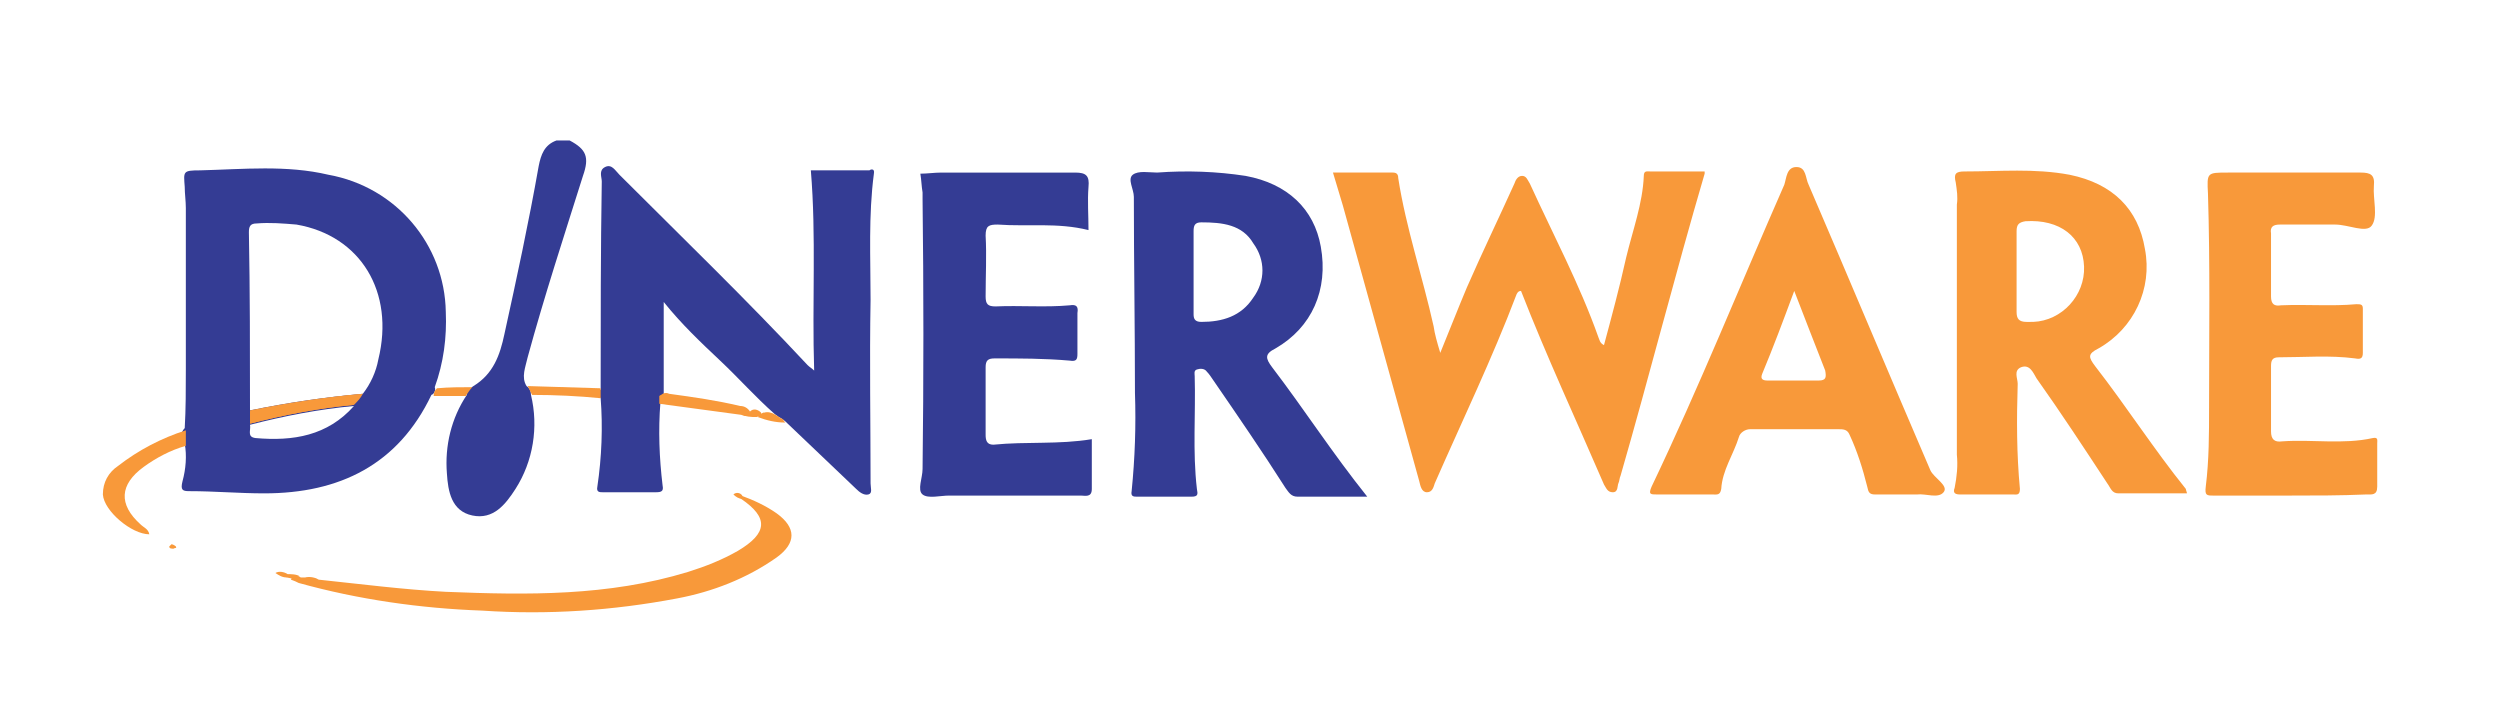
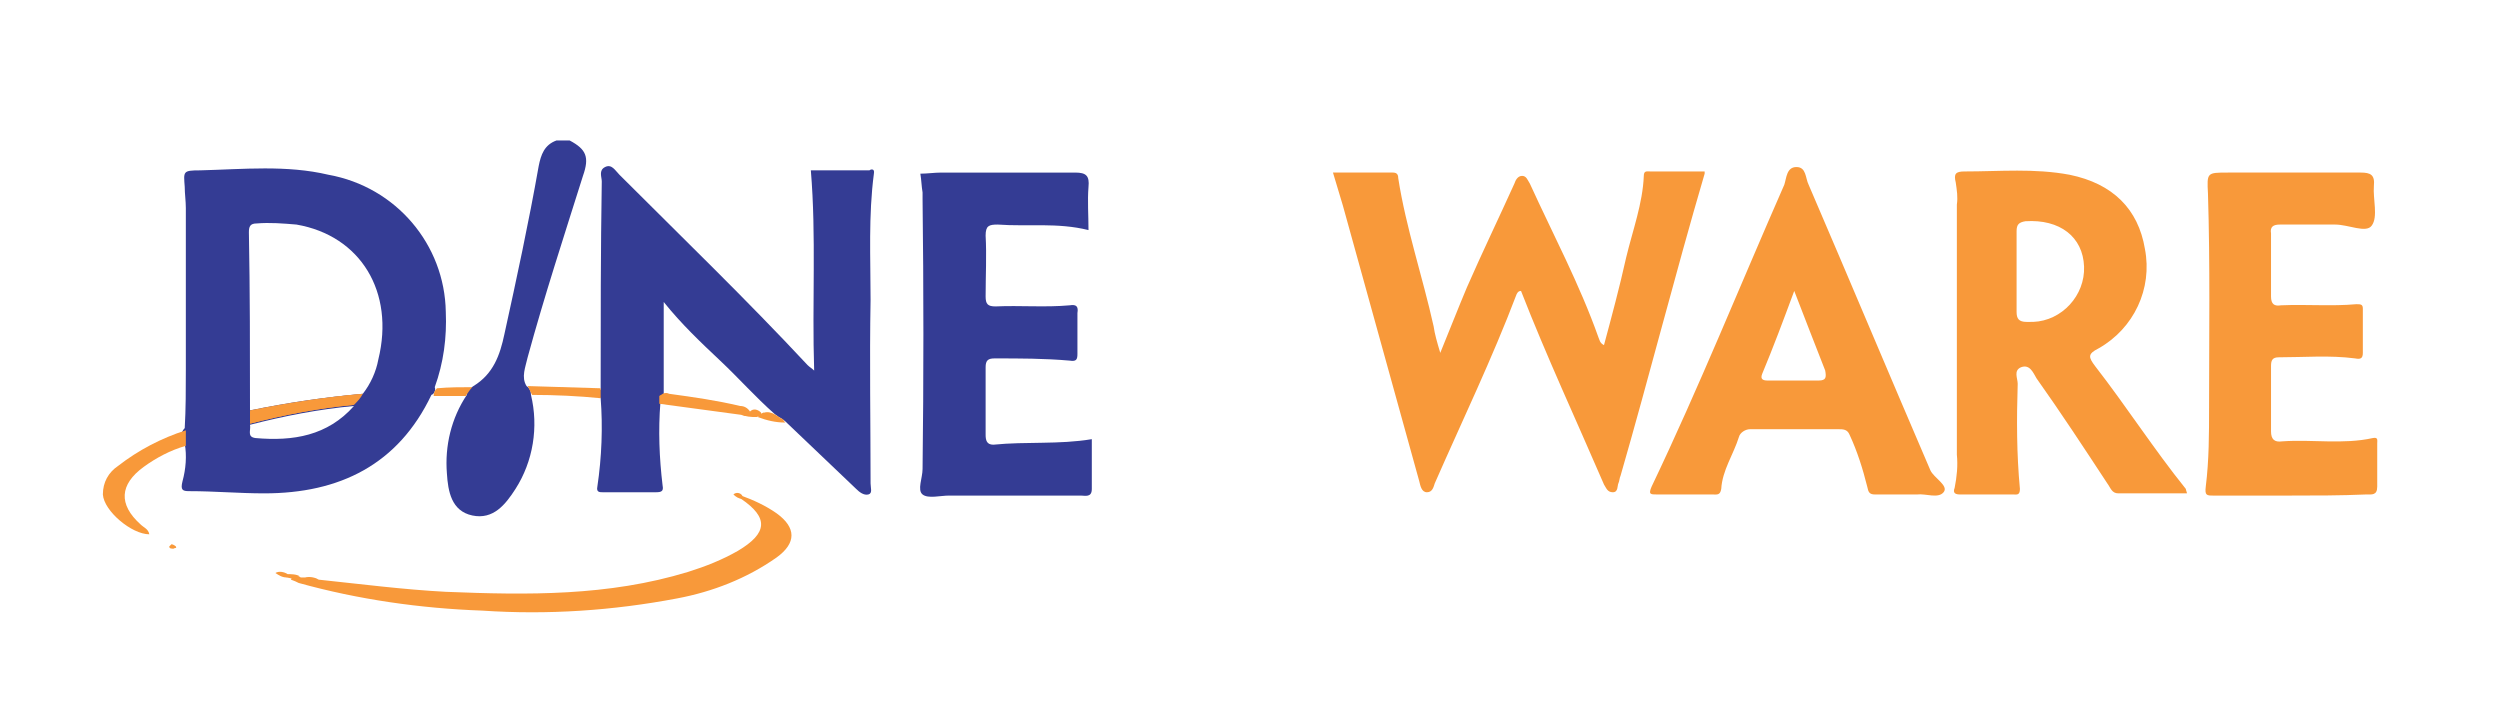
<svg xmlns="http://www.w3.org/2000/svg" version="1.1" id="Layer_1" x="0px" y="0px" viewBox="0 0 226 65" style="enable-background:new 0 0 226 65;" xml:space="preserve">
  <style type="text/css"> .st0{fill:#F8993A;} .st1{fill:#343C94;} </style>
  <path class="st0" d="M154.1,15.7c-2.7,9.2-5,18.3-7.6,27.3c-0.1,0.2-0.1,0.5-0.2,0.7s0,0.8-0.5,0.8s-0.6-0.4-0.8-0.7 c-2.5-5.8-5.2-11.6-7.5-17.5c-0.2,0-0.3,0.1-0.4,0.3c-2.2,5.8-4.9,11.4-7.4,17.1c-0.1,0.3-0.2,0.8-0.7,0.8s-0.6-0.6-0.7-1 c-2.3-8.3-4.6-16.6-6.9-24.9c-0.3-1-0.6-2-0.9-3h5.4c0.3,0,0.5,0.1,0.5,0.5c0.7,4.5,2.2,8.9,3.2,13.4c0.1,0.7,0.3,1.4,0.6,2.4 c0.9-2.2,1.6-4,2.4-5.9c1.4-3.2,2.9-6.3,4.3-9.4c0.1-0.3,0.3-0.7,0.7-0.7s0.5,0.4,0.7,0.7c2.1,4.6,4.5,9.1,6.2,13.9 c0.1,0.2,0.1,0.5,0.5,0.7c0.7-2.6,1.4-5.2,2-7.9c0.6-2.5,1.5-4.9,1.6-7.4c0-0.5,0.3-0.4,0.6-0.4H154.1z" />
  <path class="st1" d="M40.3,28.2c-0.1-6.1-4.5-11.3-10.6-12.4c-3.8-0.9-7.7-0.5-11.6-0.4c-1.6,0-1.5,0.1-1.4,1.5 c0,0.6,0.1,1.3,0.1,1.9c0,4.9,0,9.8,0,14.6c0,1.8,0,3.6-0.1,5.3c-0.4,0.4-0.4,1,0,1.4c0.2,1.1,0.1,2.3-0.2,3.4 c-0.2,0.8,0,0.9,0.6,0.9c2.3,0,4.5,0.2,6.8,0.2c6.8,0,12.1-2.6,15.1-8.9c0.3-0.1,0.4-0.5,0.3-0.7C40.1,32.8,40.4,30.5,40.3,28.2z M23.1,39.6c-0.8-0.1-0.4-0.7-0.5-1.2c3.1-0.8,6.2-1.4,9.4-1.7C29.6,39.4,26.5,39.9,23.1,39.6z M34.2,32.5c-0.2,1.1-0.7,2.2-1.4,3.1 c-3.4,0.3-6.8,0.8-10.2,1.5c0-5.3,0-10.7-0.1-16.1c0-0.5,0.1-0.8,0.7-0.8c1.2-0.1,2.4,0,3.6,0.1C32.6,21.3,35.7,26.4,34.2,32.5z" />
  <path class="st1" d="M79,15.7c-0.5,3.8-0.3,7.6-0.3,11.4c-0.1,5.6,0,11.1,0,16.6c0,0.4,0.2,0.9-0.2,1s-0.8-0.2-1.1-0.5L71,38.1 c-0.1-0.1-0.3-0.2-0.4-0.3l-0.2-0.1c-0.1-0.1-0.3-0.2-0.4-0.3l0,0c-1.7-1.5-3.2-3.2-4.9-4.8s-3.5-3.3-5.1-5.3c0,2.8,0,5.5,0,8.2v0.2 c0,0.2-0.1,0.5-0.3,0.7c-0.2,2.5-0.1,5,0.2,7.5c0.1,0.5-0.1,0.6-0.6,0.6h-4.8c-0.3,0-0.6,0-0.5-0.5c0.4-2.7,0.5-5.4,0.3-8 c-0.2-0.2-0.2-0.6,0-0.8l0,0c0-6.3,0-12.5,0.1-18.8c0-0.4-0.3-1,0.3-1.3s0.9,0.3,1.3,0.7C61.7,21.5,67.5,27.1,73,33 c0.2,0.2,0.4,0.3,0.6,0.5c-0.2-6.2,0.2-12.1-0.3-18.1h5.3C78.7,15.3,79.1,15.2,79,15.7z" />
  <path class="st0" d="M197.6,44.2c-2.9-3.6-5.4-7.5-8.2-11.1c-0.6-0.8-0.7-1.1,0.3-1.6c3.2-1.8,4.9-5.4,4.2-9 c-0.6-3.6-2.9-5.9-6.8-6.7c-3.2-0.6-6.3-0.3-9.5-0.3c-0.8,0-1,0.2-0.8,1c0.1,0.7,0.2,1.3,0.1,2v22.6c0.1,1,0,2-0.2,3 c-0.2,0.5,0.1,0.6,0.5,0.6h4.8c0.3,0,0.6,0.1,0.6-0.5c-0.3-3.2-0.3-6.3-0.2-9.5c0-0.5-0.4-1.2,0.3-1.5c0.8-0.3,1.1,0.5,1.4,1 c2.2,3.1,4.3,6.3,6.4,9.5c0.3,0.4,0.4,0.9,1,0.9h6.2C197.7,44.5,197.6,44.3,197.6,44.2z M183.2,29.1c-0.7,0-0.9-0.3-0.9-0.9 c0-1.2,0-2.4,0-3.6s0-2.4,0-3.7c0-0.6,0.2-0.8,0.8-0.9c3.1-0.2,5.2,1.4,5.3,4.1c0.1,2.6-2,4.9-4.6,5 C183.6,29.1,183.4,29.1,183.2,29.1z" />
-   <path class="st1" d="M115,33.2c-0.6-0.8-0.7-1.2,0.3-1.7c3.3-1.9,4.8-5.3,4.1-9.2c-0.6-3.4-3-5.7-6.8-6.4c-2.6-0.4-5.3-0.5-8-0.3 c-0.7,0-1.7-0.2-2.2,0.2c-0.5,0.4,0.1,1.3,0.1,2c0,5.9,0.1,11.8,0.1,17.7c0.1,3,0,5.9-0.3,8.9c-0.1,0.5,0.2,0.5,0.5,0.5h4.9 c0.6,0,0.6-0.2,0.5-0.7c-0.4-3.4-0.1-6.8-0.2-10.2c0-0.2-0.1-0.5,0.2-0.6c0.3-0.1,0.7-0.1,0.9,0.2c0.2,0.2,0.4,0.5,0.6,0.8 c2.2,3.2,4.4,6.4,6.5,9.7c0.3,0.4,0.5,0.8,1.1,0.8h6.3C120.4,40.9,117.9,37,115,33.2z M113.3,26.9c-1.1,1.7-2.8,2.2-4.7,2.2 c-0.6,0-0.7-0.3-0.7-0.7c0-1.2,0-2.4,0-3.7s0-2.5,0-3.8c0-0.5,0.1-0.8,0.7-0.8c1.9,0,3.7,0.2,4.7,1.9 C114.4,23.5,114.4,25.4,113.3,26.9L113.3,26.9z" />
  <path class="st0" d="M174.5,42.5c-3.7-8.6-7.3-17.2-11-25.8c-0.3-0.6-0.2-1.6-1.1-1.6s-0.9,1-1.1,1.6c-4,9.1-7.7,18.3-12,27.3 c-0.3,0.7-0.1,0.7,0.5,0.7c1.7,0,3.4,0,5,0c0.4,0,0.7,0.1,0.8-0.5c0.1-1.7,1.1-3.1,1.6-4.7c0.1-0.4,0.6-0.7,1-0.7c2.7,0,5.3,0,8,0 c0.4,0,0.8,0,1,0.5c0.7,1.5,1.2,3.1,1.6,4.7c0.1,0.5,0.2,0.7,0.7,0.7c0.9,0,1.8,0,2.8,0c0.3,0,0.6,0,1,0c0.8-0.1,1.9,0.4,2.4-0.2 S174.8,43.2,174.5,42.5z M164.4,34.4c-1.6,0-3.1,0-4.6,0c-0.4,0-0.7-0.1-0.5-0.6c1-2.4,1.9-4.8,2.9-7.5c1,2.6,1.9,4.9,2.8,7.2 C165.1,34.1,165.1,34.4,164.4,34.4z" />
  <path class="st1" d="M98.7,39.7v4.5c0,0.8-0.6,0.6-1,0.6H85.8c-0.8,0-1.9,0.3-2.4-0.1s0-1.5,0-2.3c0.1-8.1,0.1-16.3,0-24.4 c0-0.2,0-0.4,0-0.6c-0.1-0.6-0.1-1.1-0.2-1.7c0.6,0,1.3-0.1,1.9-0.1c4,0,8,0,12.1,0c1,0,1.3,0.3,1.2,1.3c-0.1,1.3,0,2.5,0,3.9 c-2.8-0.7-5.5-0.3-8.2-0.5c-0.8,0-1.1,0.1-1.1,1c0.1,1.8,0,3.6,0,5.5c0,0.7,0.2,0.9,0.9,0.9c2.2-0.1,4.5,0.1,6.7-0.1 c0.6-0.1,0.8,0.1,0.7,0.7c0,1.2,0,2.5,0,3.7c0,0.5-0.1,0.7-0.7,0.6c-2.3-0.2-4.5-0.2-6.8-0.2c-0.6,0-0.8,0.2-0.8,0.8c0,2,0,4,0,6.1 c0,0.5,0.1,0.9,0.7,0.9C92.8,39.9,95.7,40.2,98.7,39.7z" />
  <path class="st0" d="M207,44.8h-6.9c-0.6,0-0.8,0-0.7-0.8c0.3-2.4,0.3-4.8,0.3-7.2c0-6.4,0.1-12.9-0.1-19.3 c-0.1-1.9-0.1-1.9,1.8-1.9c4,0,8,0,12,0c0.9,0,1.3,0.2,1.2,1.2c-0.1,1.2,0.4,2.8-0.2,3.6c-0.5,0.7-2.1-0.1-3.3-0.1c-1.7,0-3.4,0-5,0 c-0.6,0-0.9,0.2-0.8,0.8c0,1.9,0,3.8,0,5.7c0,0.7,0.3,0.9,0.9,0.8c2.3-0.1,4.6,0.1,6.8-0.1c0.4,0,0.6,0,0.6,0.4v4 c0,0.5-0.2,0.6-0.7,0.5c-2.3-0.3-4.6-0.1-6.9-0.1c-0.6,0-0.7,0.3-0.7,0.8c0,2,0,4,0,5.9c0,0.7,0.3,1,1,0.9c2.7-0.2,5.5,0.3,8.2-0.3 c0.5-0.1,0.4,0.2,0.4,0.5c0,1.3,0,2.6,0,3.9c0,0.8-0.5,0.7-1,0.7C211.6,44.8,209.3,44.8,207,44.8z" />
  <path class="st1" d="M50.3,12.7h1.2c1.5,0.8,1.8,1.5,1.2,3.2c-1.7,5.4-3.5,10.9-5,16.4c-0.2,0.9-0.6,1.8-0.1,2.6 c0.3,0.2,0.4,0.5,0.4,0.8c0.7,2.9,0.2,6-1.4,8.5c-0.9,1.4-2,2.8-3.9,2.4s-2.2-2.2-2.3-3.8c-0.2-2.5,0.4-5,1.8-7.1 c0-0.4,0.3-0.6,0.6-0.8c1.8-1.1,2.4-2.8,2.8-4.7c1.1-5,2.2-10.1,3.1-15.2C48.9,14,49.2,13.1,50.3,12.7z" />
  <path class="st0" d="M27.2,52.2c0.2,0,0.3,0,0.4,0c0.4,0.2,0.8,0,1.2,0.2c3.8,0.4,7.7,0.9,11.5,1.1c7.4,0.3,14.7,0.4,21.9-1.8 c1.6-0.5,3.1-1.1,4.5-1.9c2.7-1.6,2.8-3,0.3-4.7c-0.1-0.1-0.1-0.2,0-0.3c1.1,0.4,2.2,0.9,3.2,1.6c1.8,1.3,1.8,2.7,0,4 c-2.7,1.9-5.8,3.1-9,3.7c-5.8,1.1-11.7,1.5-17.6,1.1c-5.6-0.2-11.2-1-16.6-2.5c-0.2-0.1-0.4-0.2-0.7-0.3 C26.5,51.8,26.9,52.1,27.2,52.2z" />
  <path class="st0" d="M16.8,38.9v1.4c-1.4,0.4-2.7,1.1-3.8,1.9c-2.2,1.6-2.3,3.4-0.3,5.2c0.3,0.3,0.7,0.4,0.8,0.9 c-1.6,0-4.1-2.1-4.2-3.6c0-1.1,0.5-2,1.4-2.6C12.5,40.7,14.6,39.6,16.8,38.9z" />
  <path class="st0" d="M48.1,35.7l-0.4-0.8l6.6,0.2V36C52.3,35.8,50.2,35.7,48.1,35.7z" />
  <path class="st0" d="M67.8,37.2L67.8,37.2L67.8,37.2c-0.1,0.6-0.5,0.4-0.8,0.3l-7.4-1v-0.7c0.1-0.1,0.2-0.1,0.3-0.2 c0.2-0.1,0.4-0.1,0.6,0c2.2,0.3,4.3,0.6,6.4,1.1C67.3,36.7,67.6,36.9,67.8,37.2z" />
  <path class="st0" d="M42.7,35c-0.2,0.2-0.4,0.5-0.6,0.8c-1,0-1.9,0-2.9,0c0-0.3,0.1-0.5,0.3-0.7C40.6,35,41.7,35,42.7,35z" />
  <path class="st0" d="M71,38.2c-0.9,0-1.7-0.2-2.5-0.5c0.1-0.1,0.2-0.2,0.3-0.3l0.2-0.1h0.1c0.3-0.1,0.7,0,1,0.2l0,0 c0.2,0.1,0.4,0.3,0.7,0.4C70.8,38,70.9,38.1,71,38.2z" />
  <path class="st0" d="M69,37.5l-0.6,0.2c-0.5,0-1,0-1.4-0.3c0.3,0,0.6,0,0.8-0.2l0,0c0.3-0.3,0.7-0.2,1,0.1c0,0,0,0,0,0.1 C68.9,37.4,68.9,37.5,69,37.5z" />
  <path class="st0" d="M25.9,52.2c-0.4,0-0.7-0.2-1-0.4c0.3-0.2,0.8-0.1,1.1,0.1C26,52,26,52.2,25.9,52.2 C25.9,52.2,25.9,52.2,25.9,52.2z" />
  <path class="st0" d="M25.9,52.2c0-0.1,0-0.2,0-0.3c0.4,0,0.9,0,1.2,0.2c-0.2,0.1-0.5,0-0.7,0.2L25.9,52.2z" />
  <path class="st0" d="M67.1,44.8c0,0.1,0,0.2,0,0.3c-0.3,0-0.6-0.2-0.8-0.4C66.5,44.5,66.9,44.5,67.1,44.8z" />
  <path class="st0" d="M15.7,49.6c-0.2,0-0.4,0-0.4-0.2c0,0,0.2-0.2,0.2-0.2c0.1,0,0.3,0.1,0.4,0.2C16,49.6,15.8,49.5,15.7,49.6z" />
  <path class="st0" d="M28.8,52.4c-0.4,0-0.9,0.2-1.2-0.2C28,52.1,28.5,52.2,28.8,52.4z" />
  <path class="st0" d="M32.8,35.6c-0.6,0.3-1.2,0.5-1.8,0.5c-2.3,0.2-4.5,0.6-6.8,1.1c-0.5,0.1-1.1,0.4-1.6,0 C26,36.5,29.4,35.9,32.8,35.6z" />
  <path class="st0" d="M32,36.6c-3.2,0.3-6.3,0.9-9.4,1.7c0.2-0.3,0.6-0.5,1-0.6c2.4-0.6,4.8-1.1,7.2-1.4C31.2,36.3,31.7,36.2,32,36.6 z" />
  <path class="st0" d="M32.8,35.6c-0.2,0.4-0.5,0.7-0.8,1c-3.2,0.3-6.3,0.9-9.4,1.7v-1.2C26,36.4,29.4,35.9,32.8,35.6z" />
</svg>